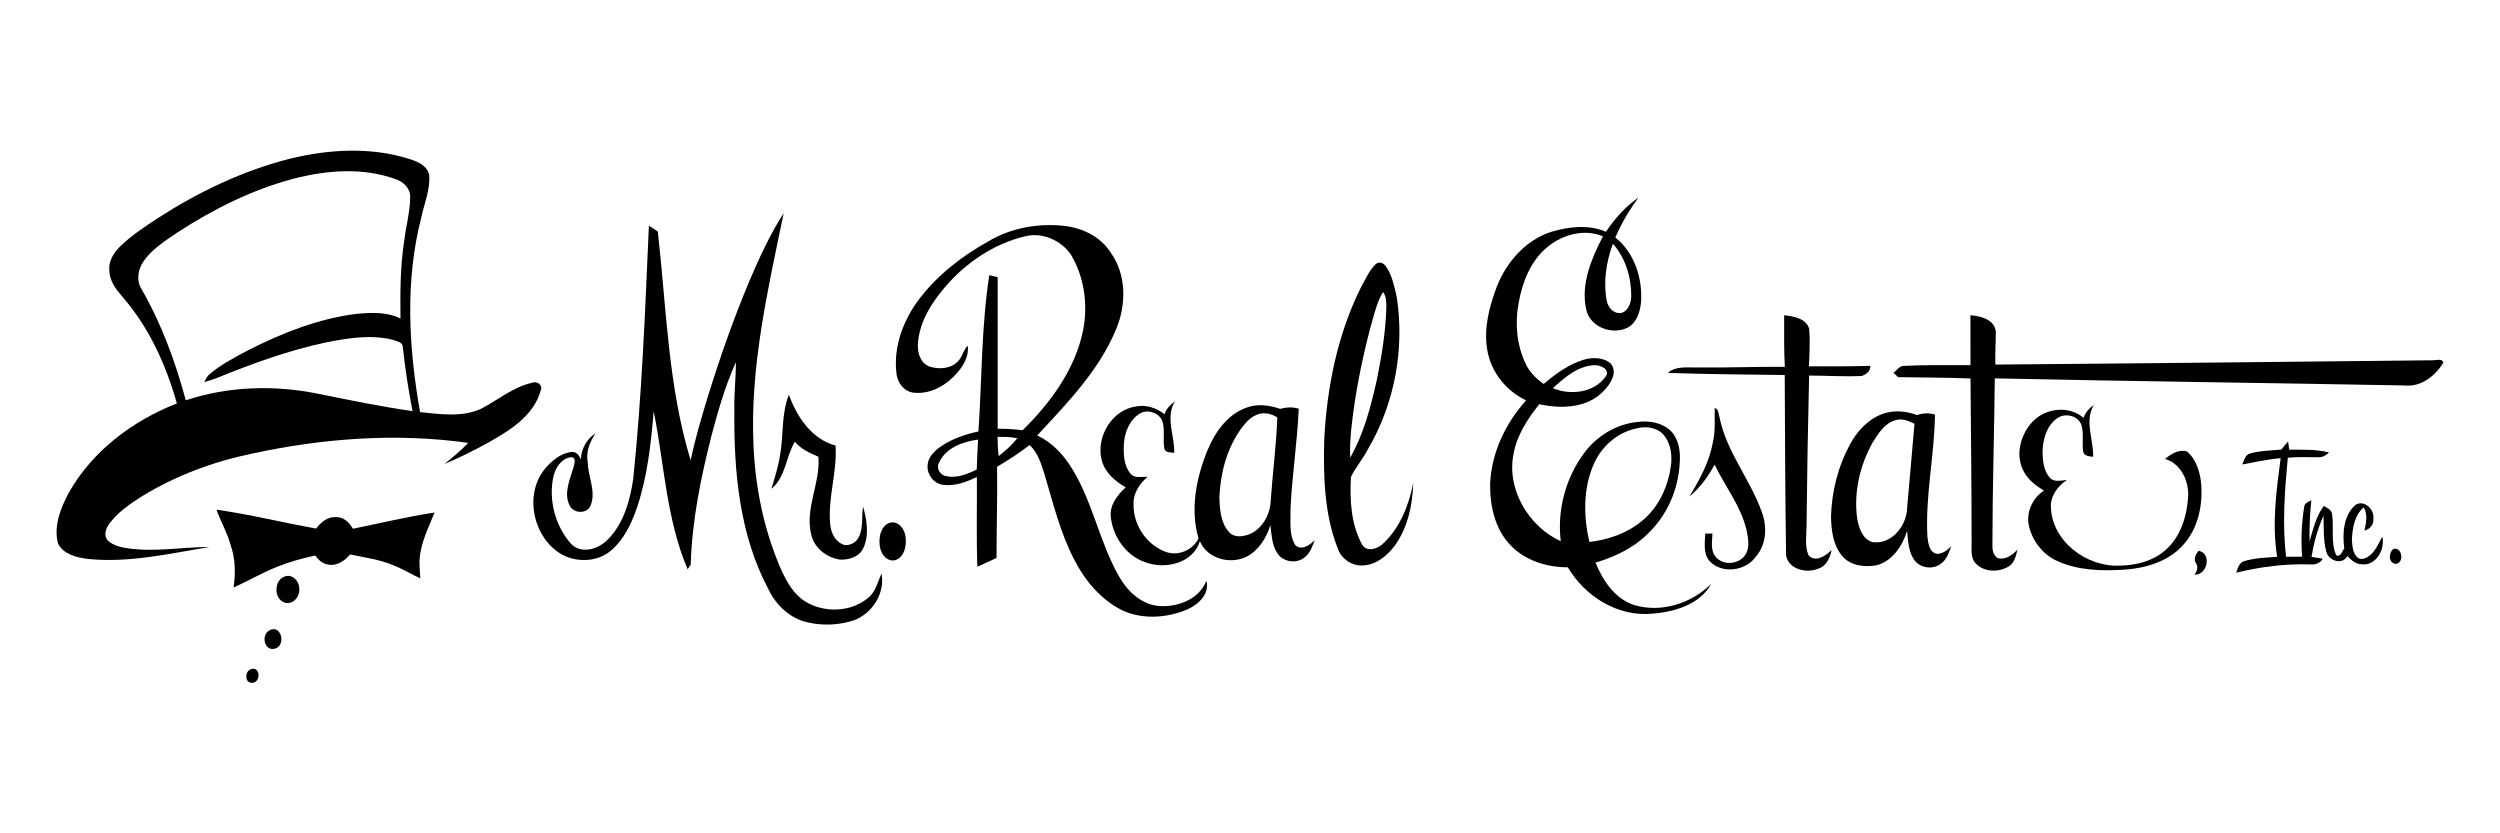
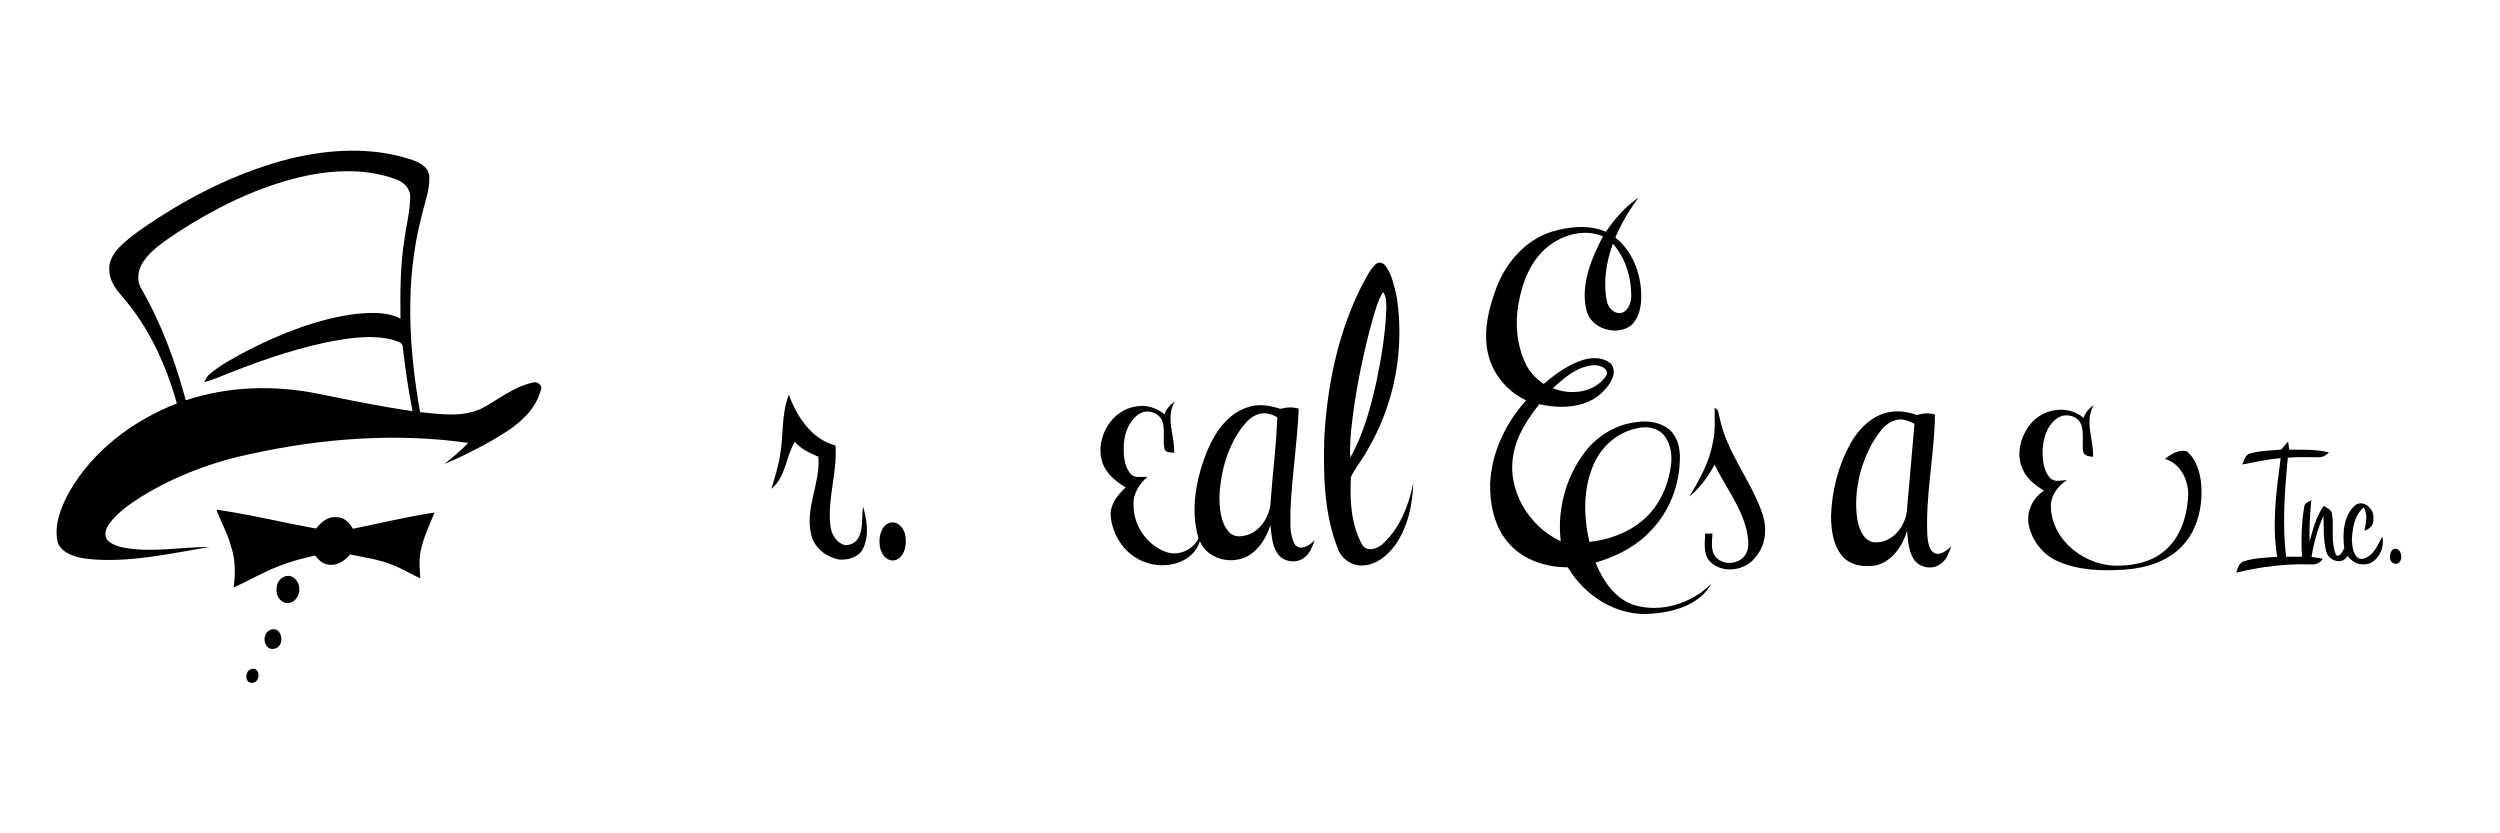
<svg xmlns="http://www.w3.org/2000/svg" width="1080pt" height="360pt" viewBox="0 0 1080 360" version="1.1">
  <g id="#ffffffff">
</g>
  <g id="#000000ff">
    <path fill="#000000" opacity="1.00" d=" M 125.10 68.60 C 142.02 64.45 160.19 63.37 176.98 68.71 C 180.57 69.84 184.94 71.74 185.46 75.99 C 185.79 82.16 183.25 87.98 182.01 93.93 C 174.88 121.42 176.57 150.32 181.47 178.04 C 190.19 178.92 199.57 180.37 207.83 176.58 C 215.16 172.77 221.76 167.11 230.00 165.33 C 232.20 164.45 234.68 166.56 233.55 168.85 C 230.47 179.66 220.30 185.91 211.10 191.10 C 204.90 194.53 198.55 197.71 192.01 200.45 C 195.55 197.55 199.13 194.67 202.28 191.33 C 171.22 186.92 139.44 189.35 108.86 195.96 C 92.16 199.42 75.92 205.47 61.35 214.38 C 56.23 217.65 51.01 221.14 47.35 226.09 C 45.78 228.17 44.55 231.24 46.58 233.48 C 49.09 235.88 52.68 236.54 56.00 236.98 C 67.51 238.50 79.06 236.27 90.58 236.29 C 73.19 239.15 55.62 243.30 37.89 241.45 C 33.11 240.83 27.40 239.52 25.06 234.80 C 23.06 227.20 26.23 219.40 29.78 212.76 C 39.95 194.78 57.38 181.71 76.42 174.28 C 71.70 157.56 64.31 141.28 52.80 128.11 C 50.07 124.98 47.38 121.36 47.23 117.04 C 46.80 113.07 48.96 109.35 51.70 106.66 C 56.61 101.79 62.45 98.02 68.19 94.22 C 85.73 82.92 104.82 73.76 125.10 68.60 M 127.16 77.12 C 109.05 81.84 92.13 90.35 76.50 100.52 C 71.24 104.14 65.59 107.63 61.92 113.01 C 59.57 116.44 58.85 121.15 61.10 124.82 C 69.75 139.84 75.76 156.23 80.26 172.93 C 98.72 166.79 118.78 166.26 137.76 170.17 C 151.20 172.87 164.64 175.67 178.22 177.61 C 176.43 168.45 175.03 159.23 174.01 149.96 C 174.01 147.62 171.14 147.45 169.50 146.74 C 160.06 144.43 150.24 146.09 140.86 147.91 C 124.83 151.36 109.33 156.91 94.17 163.10 C 92.23 163.89 90.23 164.53 88.20 165.07 C 88.89 163.84 89.46 162.49 90.59 161.60 C 95.61 157.37 101.49 154.34 107.26 151.27 C 121.93 143.82 137.52 137.65 153.94 135.59 C 160.31 135.01 167.13 134.63 173.01 137.63 C 172.89 126.39 172.88 115.10 174.63 103.97 C 175.39 97.64 177.18 91.41 177.21 85.01 C 177.21 81.30 174.22 78.45 170.87 77.38 C 156.85 72.30 141.38 73.46 127.16 77.12 Z" />
    <path fill="#000000" opacity="1.00" d=" M 693.79 100.12 C 697.54 94.43 702.18 89.29 707.79 85.36 C 703.88 90.74 700.44 96.47 697.83 102.60 C 706.00 109.11 709.57 120.04 708.95 130.23 C 708.60 134.41 707.25 139.10 703.42 141.39 C 696.68 145.01 686.74 141.40 685.21 133.51 C 682.86 122.61 687.50 111.63 692.48 102.11 C 684.49 98.69 675.08 101.31 668.58 106.63 C 661.22 112.60 657.60 121.93 656.03 131.02 C 654.39 139.67 655.23 148.88 658.96 156.89 C 660.64 160.60 663.54 163.58 666.87 165.86 C 672.01 161.55 677.57 157.42 684.06 155.43 C 687.94 154.28 692.77 154.28 695.93 157.15 C 698.97 160.98 695.67 165.95 692.83 168.84 C 685.80 176.37 674.40 176.72 664.97 174.61 C 660.00 180.89 655.39 187.82 653.90 195.83 C 650.66 211.20 660.28 227.43 674.25 233.81 C 672.59 220.11 676.48 205.89 684.91 194.97 C 690.25 188.16 698.20 183.34 706.86 182.36 C 712.09 181.51 718.02 182.44 721.92 186.29 C 725.33 189.94 726.04 195.28 725.63 200.07 C 725.08 211.53 720.11 222.78 711.75 230.67 C 705.58 236.80 697.50 240.59 689.26 243.05 C 692.44 250.86 697.67 258.76 706.11 261.43 C 717.82 264.85 730.81 260.64 739.31 252.15 C 734.38 261.13 723.50 264.32 713.94 265.09 C 699.04 266.64 684.70 257.68 677.30 245.07 C 668.27 245.09 658.86 242.20 652.53 235.53 C 645.78 228.53 643.57 218.38 643.74 208.94 C 644.32 195.56 650.38 182.81 659.29 172.96 C 650.61 168.90 644.02 160.60 642.48 151.10 C 640.90 141.84 643.36 132.44 646.63 123.81 C 650.82 113.18 659.10 103.65 670.23 100.13 C 677.81 97.87 686.32 96.92 693.79 100.12 M 696.76 105.30 C 693.90 113.18 692.52 121.78 694.14 130.09 C 694.72 132.80 696.94 135.40 699.92 135.29 C 703.24 134.76 704.58 131.10 704.71 128.13 C 704.75 119.95 702.30 111.48 696.76 105.30 M 670.85 167.72 C 678.50 170.86 688.59 169.71 693.67 162.66 C 695.75 159.60 691.44 157.69 688.97 157.75 C 681.71 158.00 675.90 163.02 670.85 167.72 M 688.49 200.54 C 683.85 211.09 684.07 223.06 686.60 234.12 C 694.74 233.19 702.85 230.42 709.22 225.13 C 716.74 219.09 720.91 209.66 721.95 200.21 C 722.36 195.76 721.50 190.91 718.40 187.53 C 715.45 184.55 710.82 184.01 706.92 185.09 C 698.69 186.78 691.80 192.91 688.49 200.54 Z" />
-     <path fill="#000000" opacity="1.00" d=" M 323.96 120.87 C 328.21 110.99 332.69 101.14 338.55 92.09 C 331.71 125.29 323.84 158.86 325.54 193.01 C 326.37 211.32 330.20 229.59 337.60 246.41 C 340.05 251.79 343.24 257.25 348.54 260.25 C 356.72 264.86 367.85 264.36 375.12 258.21 C 378.34 255.60 379.20 251.33 380.81 247.73 C 382.46 256.22 376.84 265.08 368.84 267.98 C 362.49 270.08 355.49 270.39 348.98 268.88 C 341.46 267.27 335.44 261.65 332.13 254.87 C 319.38 231.14 316.94 203.46 317.25 176.97 C 317.04 170.13 317.95 163.32 317.89 156.48 C 313.36 166.56 310.27 177.22 307.45 187.88 C 302.77 206.23 298.94 224.94 298.39 243.91 C 298.06 244.41 297.39 245.40 297.06 245.90 C 287.84 224.27 286.98 200.43 282.39 177.64 C 281.25 191.59 279.69 205.65 275.28 219.01 C 272.86 225.96 269.67 233.05 263.89 237.87 C 258.03 242.88 249.04 243.10 242.47 239.40 C 230.44 232.25 226.38 214.25 235.02 203.00 C 238.01 199.32 242.02 195.83 246.89 195.23 C 248.97 195.06 250.27 196.73 250.91 198.49 C 251.10 193.95 253.43 189.60 257.30 187.16 C 254.77 190.90 253.01 195.32 253.92 199.91 C 254.07 206.03 257.54 212.24 255.21 218.24 C 253.65 222.34 247.40 221.91 245.89 217.99 C 243.51 212.64 246.34 206.95 247.79 201.76 C 248.08 200.39 249.09 197.84 246.90 197.50 C 242.55 197.86 239.91 202.09 239.05 205.98 C 236.93 215.94 239.79 226.91 246.42 234.61 C 250.65 239.59 258.36 237.38 262.37 233.27 C 269.32 226.43 272.10 216.53 273.52 207.14 C 277.34 170.71 278.69 134.08 280.32 97.50 C 281.60 98.33 282.88 99.17 284.17 100.00 C 287.92 133.06 288.58 166.81 298.37 198.88 C 300.19 189.96 302.81 181.23 305.42 172.52 C 310.81 155.04 316.84 137.73 323.96 120.87 Z" />
-     <path fill="#000000" opacity="1.00" d=" M 427.07 104.20 C 436.80 98.42 448.53 96.35 459.71 97.58 C 467.63 98.46 475.52 102.25 479.85 109.16 C 486.71 118.73 486.58 131.66 482.16 142.21 C 474.80 160.10 461.00 174.14 448.08 188.11 C 454.63 191.19 459.68 196.68 463.36 202.82 C 472.10 217.21 475.03 234.24 483.32 248.84 C 487.01 255.42 493.24 261.41 501.15 261.82 C 509.03 262.26 518.14 258.77 521.13 250.88 C 522.72 256.48 517.74 261.10 513.11 263.19 C 504.39 266.94 493.98 267.74 485.17 263.83 C 475.78 259.30 468.78 250.98 464.10 241.82 C 458.02 230.16 454.93 217.30 451.19 204.78 C 449.76 200.31 448.34 195.54 444.78 192.25 C 440.33 195.72 435.60 198.79 430.74 201.64 C 430.93 214.78 430.49 227.90 430.50 241.03 C 427.75 242.30 424.99 243.57 422.23 244.83 C 421.72 231.92 422.13 218.99 422.01 206.07 C 417.63 208.12 412.92 210.00 407.99 209.50 C 403.73 209.38 400.38 205.15 400.72 201.01 C 400.87 197.55 403.58 194.93 406.21 193.03 C 411.12 189.62 416.88 187.64 422.69 186.39 C 424.20 163.89 423.93 141.23 427.36 118.89 C 428.57 119.16 429.78 119.45 431.00 119.73 C 431.00 141.56 431.00 163.39 431.00 185.22 C 434.60 185.17 438.20 185.44 441.78 185.86 C 453.81 174.02 464.39 159.68 467.87 142.86 C 470.07 131.81 468.49 119.90 462.73 110.14 C 458.56 103.90 450.46 100.27 443.05 102.03 C 429.37 105.22 417.21 113.50 408.16 124.11 C 402.58 130.70 397.64 138.35 396.67 147.14 C 396.00 151.38 397.21 156.92 401.79 158.43 C 405.67 159.58 410.48 159.36 413.54 156.38 C 415.72 154.50 415.97 151.31 418.08 149.36 C 418.70 154.64 415.43 159.29 411.85 162.80 C 407.45 167.23 401.23 170.28 394.88 169.66 C 390.59 169.30 387.54 165.23 387.25 161.14 C 385.92 149.72 390.22 138.32 397.03 129.28 C 404.98 118.78 415.62 110.58 427.07 104.20 M 430.96 188.72 C 430.96 191.50 431.09 194.27 431.39 197.03 C 434.35 194.77 437.17 192.27 439.48 189.32 C 436.67 188.72 433.81 188.69 430.96 188.72 M 405.57 200.06 C 404.34 202.47 406.33 205.39 408.86 205.72 C 413.41 206.66 417.94 204.82 421.95 202.84 C 422.11 198.53 422.27 194.22 422.53 189.91 C 415.92 190.75 408.42 193.50 405.57 200.06 Z" />
    <path fill="#000000" opacity="1.00" d=" M 594.30 114.11 C 595.88 112.69 597.93 113.76 598.89 115.32 C 601.45 119.14 602.34 123.76 603.37 128.17 C 606.88 150.69 602.50 174.34 590.96 194.02 C 588.83 198.21 585.66 201.82 583.61 206.01 C 583.07 215.70 583.57 226.10 588.21 234.84 C 590.07 238.86 595.17 237.16 597.64 234.70 C 604.87 227.88 608.69 218.15 610.52 208.54 C 610.27 218.01 608.21 227.76 602.64 235.60 C 599.38 239.92 594.77 243.91 589.12 244.25 C 584.26 244.74 579.49 241.53 577.92 236.96 C 572.04 222.00 571.66 205.61 572.07 189.75 C 573.26 167.13 577.83 144.35 588.00 123.98 C 589.93 120.60 591.45 116.84 594.30 114.11 M 597.48 126.16 C 595.23 129.81 594.14 133.98 592.96 138.06 C 589.68 149.81 587.11 161.76 585.23 173.82 C 584.09 181.73 582.97 189.69 583.28 197.71 C 589.14 187.47 592.12 175.91 594.71 164.49 C 596.84 154.09 598.58 143.56 598.90 132.93 C 598.88 130.61 598.94 128.11 597.48 126.16 Z" />
-     <path fill="#000000" opacity="1.00" d=" M 770.76 136.17 C 774.78 136.69 780.34 137.49 781.58 142.12 C 782.01 147.48 781.70 152.88 781.45 158.25 C 790.28 158.25 799.12 158.33 807.95 158.05 C 808.20 160.33 806.16 161.73 804.29 162.42 C 796.70 162.78 789.12 162.26 781.54 162.24 C 781.01 184.12 780.64 206.01 780.42 227.91 C 780.34 231.84 779.67 236.09 781.26 239.80 C 784.11 243.25 788.88 240.04 791.27 237.59 C 790.57 240.90 789.08 244.55 785.54 245.65 C 780.49 247.80 772.71 246.04 771.58 239.99 C 771.22 214.00 771.10 188.00 771.00 162.00 C 754.17 161.81 737.34 161.67 720.52 161.09 C 723.95 158.01 728.77 158.87 732.98 158.74 C 745.68 158.93 758.36 158.33 771.05 158.50 C 770.64 151.06 770.74 143.61 770.76 136.17 Z" />
-     <path fill="#000000" opacity="1.00" d=" M 851.25 157.75 C 851.24 150.57 851.27 143.38 851.23 136.20 C 855.56 136.52 861.49 137.95 862.18 143.10 C 862.22 147.89 861.83 152.69 862.00 157.50 C 924.66 156.97 987.31 156.34 1049.97 155.65 C 1051.63 155.86 1055.31 154.53 1055.50 156.74 C 1052.05 162.33 1045.96 167.20 1039.03 166.53 C 979.94 165.41 920.84 164.73 861.75 163.45 C 861.52 187.28 860.75 211.10 860.73 234.94 C 860.62 237.19 860.89 239.87 863.05 241.13 C 866.44 242.01 869.37 239.70 871.56 237.42 C 870.90 240.04 870.31 243.07 867.85 244.63 C 863.53 247.36 857.13 247.27 853.51 243.40 C 851.10 240.88 851.85 237.15 851.74 234.01 C 851.71 210.50 851.46 187.00 851.26 163.50 C 840.85 163.08 830.43 163.12 820.01 162.93 C 819.51 162.47 818.49 161.54 817.98 161.08 C 819.22 160.09 820.21 158.57 821.82 158.12 C 831.62 157.54 841.44 157.80 851.25 157.75 Z" />
    <path fill="#000000" opacity="1.00" d=" M 336.91 197.07 C 338.58 188.27 337.42 179.01 340.79 170.54 C 344.26 180.06 350.62 189.71 360.96 192.48 C 361.75 204.02 357.45 215.30 358.69 226.84 C 359.04 230.55 361.18 234.50 365.02 235.49 C 367.50 235.64 370.07 234.20 371.08 231.89 C 373.01 227.80 372.14 223.16 372.85 218.83 C 374.47 224.62 375.59 231.18 372.92 236.84 C 371.15 240.64 366.62 241.96 362.73 241.74 C 357.09 240.80 351.80 236.80 350.47 231.05 C 347.59 219.67 354.49 208.71 353.55 197.32 C 349.82 195.71 346.03 194.05 343.39 190.81 C 339.41 197.32 339.54 206.06 333.25 211.14 C 334.64 206.50 336.14 201.87 336.91 197.07 Z" />
    <path fill="#000000" opacity="1.00" d=" M 503.12 178.94 C 503.79 176.52 505.67 174.84 507.59 173.36 C 503.29 180.32 507.54 188.20 507.25 195.62 C 505.77 195.32 503.72 195.75 503.06 193.98 C 502.22 190.19 503.33 186.21 502.30 182.44 C 501.19 178.47 495.94 176.53 492.44 178.64 C 487.88 181.39 485.77 186.90 485.50 192.01 C 485.34 196.30 485.47 201.15 488.36 204.60 C 490.19 206.81 493.29 205.85 495.75 205.98 C 492.23 208.96 489.43 213.26 489.70 218.04 C 489.59 226.99 495.52 235.70 504.06 238.56 C 509.26 240.28 515.53 237.45 517.75 232.54 C 514.05 219.93 516.81 206.36 521.66 194.45 C 524.94 186.61 530.43 178.72 538.86 175.97 C 543.48 174.35 548.48 175.03 553.01 176.63 C 555.64 175.93 558.41 175.73 561.05 176.56 C 560.44 191.09 558.13 205.48 557.50 219.99 C 557.64 225.15 556.73 230.82 559.54 235.46 C 562.26 238.07 565.87 235.44 567.99 233.35 C 566.92 235.95 566.05 238.85 563.73 240.65 C 560.22 243.82 553.95 242.80 551.62 238.70 C 549.42 235.14 549.33 230.87 548.80 226.85 C 547.09 232.40 543.74 237.83 538.43 240.54 C 531.35 243.95 521.59 241.37 518.35 233.83 C 515.38 243.33 503.46 246.10 494.95 242.95 C 486.41 240.16 480.61 231.67 479.81 222.92 C 479.50 217.89 482.82 213.74 486.31 210.54 C 481.75 207.92 477.39 204.18 475.96 198.92 C 473.27 188.78 480.43 176.82 491.11 175.54 C 495.43 174.76 499.70 176.36 503.12 178.94 M 542.35 179.43 C 539.52 180.74 537.53 183.29 535.75 185.75 C 529.85 194.29 527.14 204.74 526.77 215.03 C 526.95 220.14 527.34 225.91 530.98 229.88 C 533.46 232.60 537.49 231.78 540.47 230.48 C 545.71 227.82 548.79 221.92 548.96 216.16 C 549.79 204.20 551.38 192.26 551.79 180.31 C 549.01 178.55 545.37 177.81 542.35 179.43 Z" />
    <path fill="#000000" opacity="1.00" d=" M 900.11 180.51 C 900.87 178.14 902.57 176.37 904.53 174.92 C 900.36 181.99 904.50 189.87 904.22 197.34 C 902.56 197.13 900.19 197.03 899.90 194.91 C 899.40 191.23 900.25 187.41 899.23 183.79 C 897.90 179.47 891.98 178.15 888.56 180.79 C 883.91 184.13 882.44 190.24 882.37 195.67 C 882.48 199.38 882.95 203.46 885.49 206.37 C 887.42 208.51 890.44 207.50 892.92 207.36 C 889.01 209.96 885.79 214.11 885.98 219.02 C 886.44 234.00 901.63 245.17 916.00 244.34 C 922.96 244.20 930.23 242.34 935.51 237.60 C 941.96 231.97 944.69 223.23 945.26 214.93 C 945.76 208.06 942.32 200.29 935.27 198.26 C 937.90 196.12 941.32 193.94 944.85 195.05 C 948.53 198.24 950.15 203.18 950.79 207.88 C 951.87 217.68 949.73 228.39 942.82 235.76 C 936.48 242.60 927.01 245.44 917.94 246.08 C 908.14 246.71 897.86 246.50 888.78 242.38 C 882.55 239.64 877.96 233.69 876.48 227.11 C 875.19 221.28 878.06 215.13 883.02 211.94 C 879.34 209.74 875.74 206.99 873.92 202.98 C 870.52 196.03 873.07 187.46 878.17 182.05 C 883.83 176.21 893.76 175.11 900.11 180.51 Z" />
    <path fill="#000000" opacity="1.00" d=" M 740.73 176.27 C 742.55 176.74 742.34 178.76 742.80 180.16 C 745.77 195.07 756.03 207.01 761.08 221.11 C 763.47 227.46 763.14 235.18 758.53 240.47 C 754.17 246.69 743.90 248.10 738.56 242.42 C 735.70 239.13 736.53 234.51 736.64 230.52 C 737.68 230.51 738.73 230.50 739.78 230.49 C 739.68 233.85 738.82 237.83 741.23 240.63 C 744.62 244.63 751.73 243.75 754.27 239.24 C 755.97 236.13 755.15 232.42 754.54 229.13 C 752.13 218.71 745.27 210.20 740.71 200.72 C 737.91 205.90 734.39 210.76 729.81 214.51 C 734.24 207.22 738.44 199.57 739.97 191.08 C 741.08 186.22 740.69 181.21 740.73 176.27 Z" />
    <path fill="#000000" opacity="1.00" d=" M 812.96 178.91 C 817.84 177.06 823.28 177.50 828.11 179.30 C 830.65 178.46 833.32 178.29 835.91 179.09 C 835.68 196.73 831.68 214.18 832.64 231.84 C 832.98 234.62 833.42 238.79 836.90 239.29 C 839.35 239.19 841.31 237.61 842.97 235.96 C 841.91 238.68 841.02 241.77 838.46 243.50 C 834.94 246.39 828.99 245.34 826.66 241.44 C 824.38 237.85 824.32 233.43 823.85 229.34 C 821.93 235.75 817.62 242.22 810.89 244.15 C 805.67 245.18 799.46 244.48 795.83 240.20 C 791.85 235.46 791.08 228.97 791.00 223.00 C 791.34 212.27 794.00 201.53 799.14 192.08 C 802.18 186.39 806.83 181.27 812.96 178.91 M 809.00 191.13 C 803.46 201.03 800.73 212.78 802.31 224.07 C 802.99 228.06 804.62 233.02 808.99 234.19 C 816.63 235.28 822.78 228.17 823.73 221.13 C 824.89 208.45 825.92 195.76 827.06 183.08 C 824.61 181.89 821.90 180.65 819.12 181.45 C 814.28 182.62 811.47 187.19 809.00 191.13 Z" />
    <path fill="#000000" opacity="1.00" d=" M 985.52 194.22 C 986.45 193.02 987.44 191.86 988.47 190.73 C 988.59 191.61 988.82 193.37 988.94 194.25 C 994.66 194.32 1000.50 194.00 1006.09 195.46 C 1004.74 196.89 1003.01 197.76 1001.04 197.51 C 996.80 197.55 992.55 197.35 988.33 197.72 C 987.01 211.93 985.89 226.28 987.57 240.51 C 989.87 240.50 992.18 240.49 994.50 240.49 C 993.99 233.36 994.23 226.14 995.40 219.09 C 995.47 217.38 997.19 216.77 998.50 216.13 C 997.89 222.02 997.59 227.92 997.73 233.84 C 999.29 228.59 1000.54 223.04 1003.88 218.57 C 1005.34 219.43 1007.27 220.20 1007.45 222.16 C 1008.36 228.01 1006.75 234.28 1009.25 239.87 C 1011.33 240.72 1011.74 238.08 1012.73 236.87 C 1011.87 230.51 1012.36 222.81 1017.42 218.23 C 1021.06 215.58 1025.85 220.00 1025.29 223.96 C 1025.62 226.52 1023.85 228.64 1021.44 229.22 C 1022.13 225.93 1023.00 222.29 1021.12 219.21 C 1017.09 222.55 1016.29 228.16 1016.01 233.07 C 1016.19 235.70 1016.33 238.72 1018.29 240.72 C 1020.03 242.34 1022.33 241.05 1023.89 239.84 C 1026.39 237.72 1027.61 234.60 1029.15 231.80 C 1030.53 237.25 1026.34 244.74 1020.07 243.74 C 1017.55 243.69 1015.67 241.90 1014.07 240.18 C 1011.90 244.32 1005.78 242.21 1004.94 238.20 C 1003.56 233.19 1003.95 227.91 1003.76 222.77 C 1001.24 228.44 999.56 234.46 998.59 240.58 C 1000.19 240.83 1001.79 241.08 1003.41 241.36 C 1002.37 243.37 1000.19 243.98 998.08 243.83 C 987.31 243.46 976.52 244.84 966.07 247.40 C 966.64 245.52 967.25 243.20 969.34 242.46 C 973.98 241.01 978.90 240.87 983.73 240.57 C 981.43 226.43 983.37 212.02 985.24 197.94 C 979.65 198.38 974.19 199.63 968.70 200.65 C 969.45 198.93 969.86 196.52 971.96 195.93 C 976.36 194.65 980.99 194.66 985.52 194.22 Z" />
    <path fill="#000000" opacity="1.00" d=" M 93.50 220.18 C 107.97 222.20 122.19 225.78 136.58 228.33 C 138.60 225.67 141.48 223.15 145.06 223.40 C 148.42 223.19 150.93 225.72 152.45 228.42 C 164.20 226.06 175.87 223.19 187.73 221.42 C 185.56 226.82 182.94 232.10 181.79 237.85 C 180.85 241.79 181.33 245.86 181.58 249.85 C 177.62 248.06 173.91 245.72 169.84 244.16 C 163.91 241.66 157.48 240.86 151.24 239.52 C 148.98 242.21 145.68 244.53 141.99 243.93 C 139.48 243.69 137.59 241.90 136.15 239.99 C 130.57 241.20 125.05 242.71 119.75 244.84 C 113.26 247.39 107.27 250.98 100.91 253.79 C 101.78 247.67 101.73 241.37 99.63 235.49 C 98.19 230.15 95.38 225.35 93.50 220.18 Z" />
    <path fill="#000000" opacity="1.00" d=" M 384.19 225.90 C 387.97 224.65 390.95 228.61 391.20 232.01 C 391.70 235.69 390.77 240.55 386.85 241.97 C 382.77 242.97 380.10 238.62 379.99 235.10 C 379.67 231.68 380.62 227.27 384.19 225.90 Z" />
    <path fill="#000000" opacity="1.00" d=" M 1034.07 237.10 C 1037.80 236.21 1038.70 243.33 1034.96 243.60 C 1031.70 243.27 1031.76 238.64 1034.07 237.10 Z" />
-     <path fill="#000000" opacity="1.00" d=" M 948.46 242.95 C 947.58 241.14 948.68 239.34 949.76 237.94 C 955.66 238.98 953.61 248.59 948.02 248.23 C 949.32 246.48 949.76 244.73 948.46 242.95 Z" />
    <path fill="#000000" opacity="1.00" d=" M 123.19 248.99 C 126.28 247.89 129.27 251.06 129.26 254.04 C 129.79 257.45 126.67 261.49 123.01 260.33 C 118.11 258.77 118.29 250.40 123.19 248.99 Z" />
    <path fill="#000000" opacity="1.00" d=" M 116.33 272.34 C 121.48 269.45 123.74 278.76 118.85 280.19 C 114.15 281.55 112.69 274.38 116.33 272.34 Z" />
    <path fill="#000000" opacity="1.00" d=" M 108.26 289.15 C 112.53 287.50 112.87 294.85 108.94 294.97 C 105.72 295.21 105.67 290.12 108.26 289.15 Z" />
  </g>
</svg>